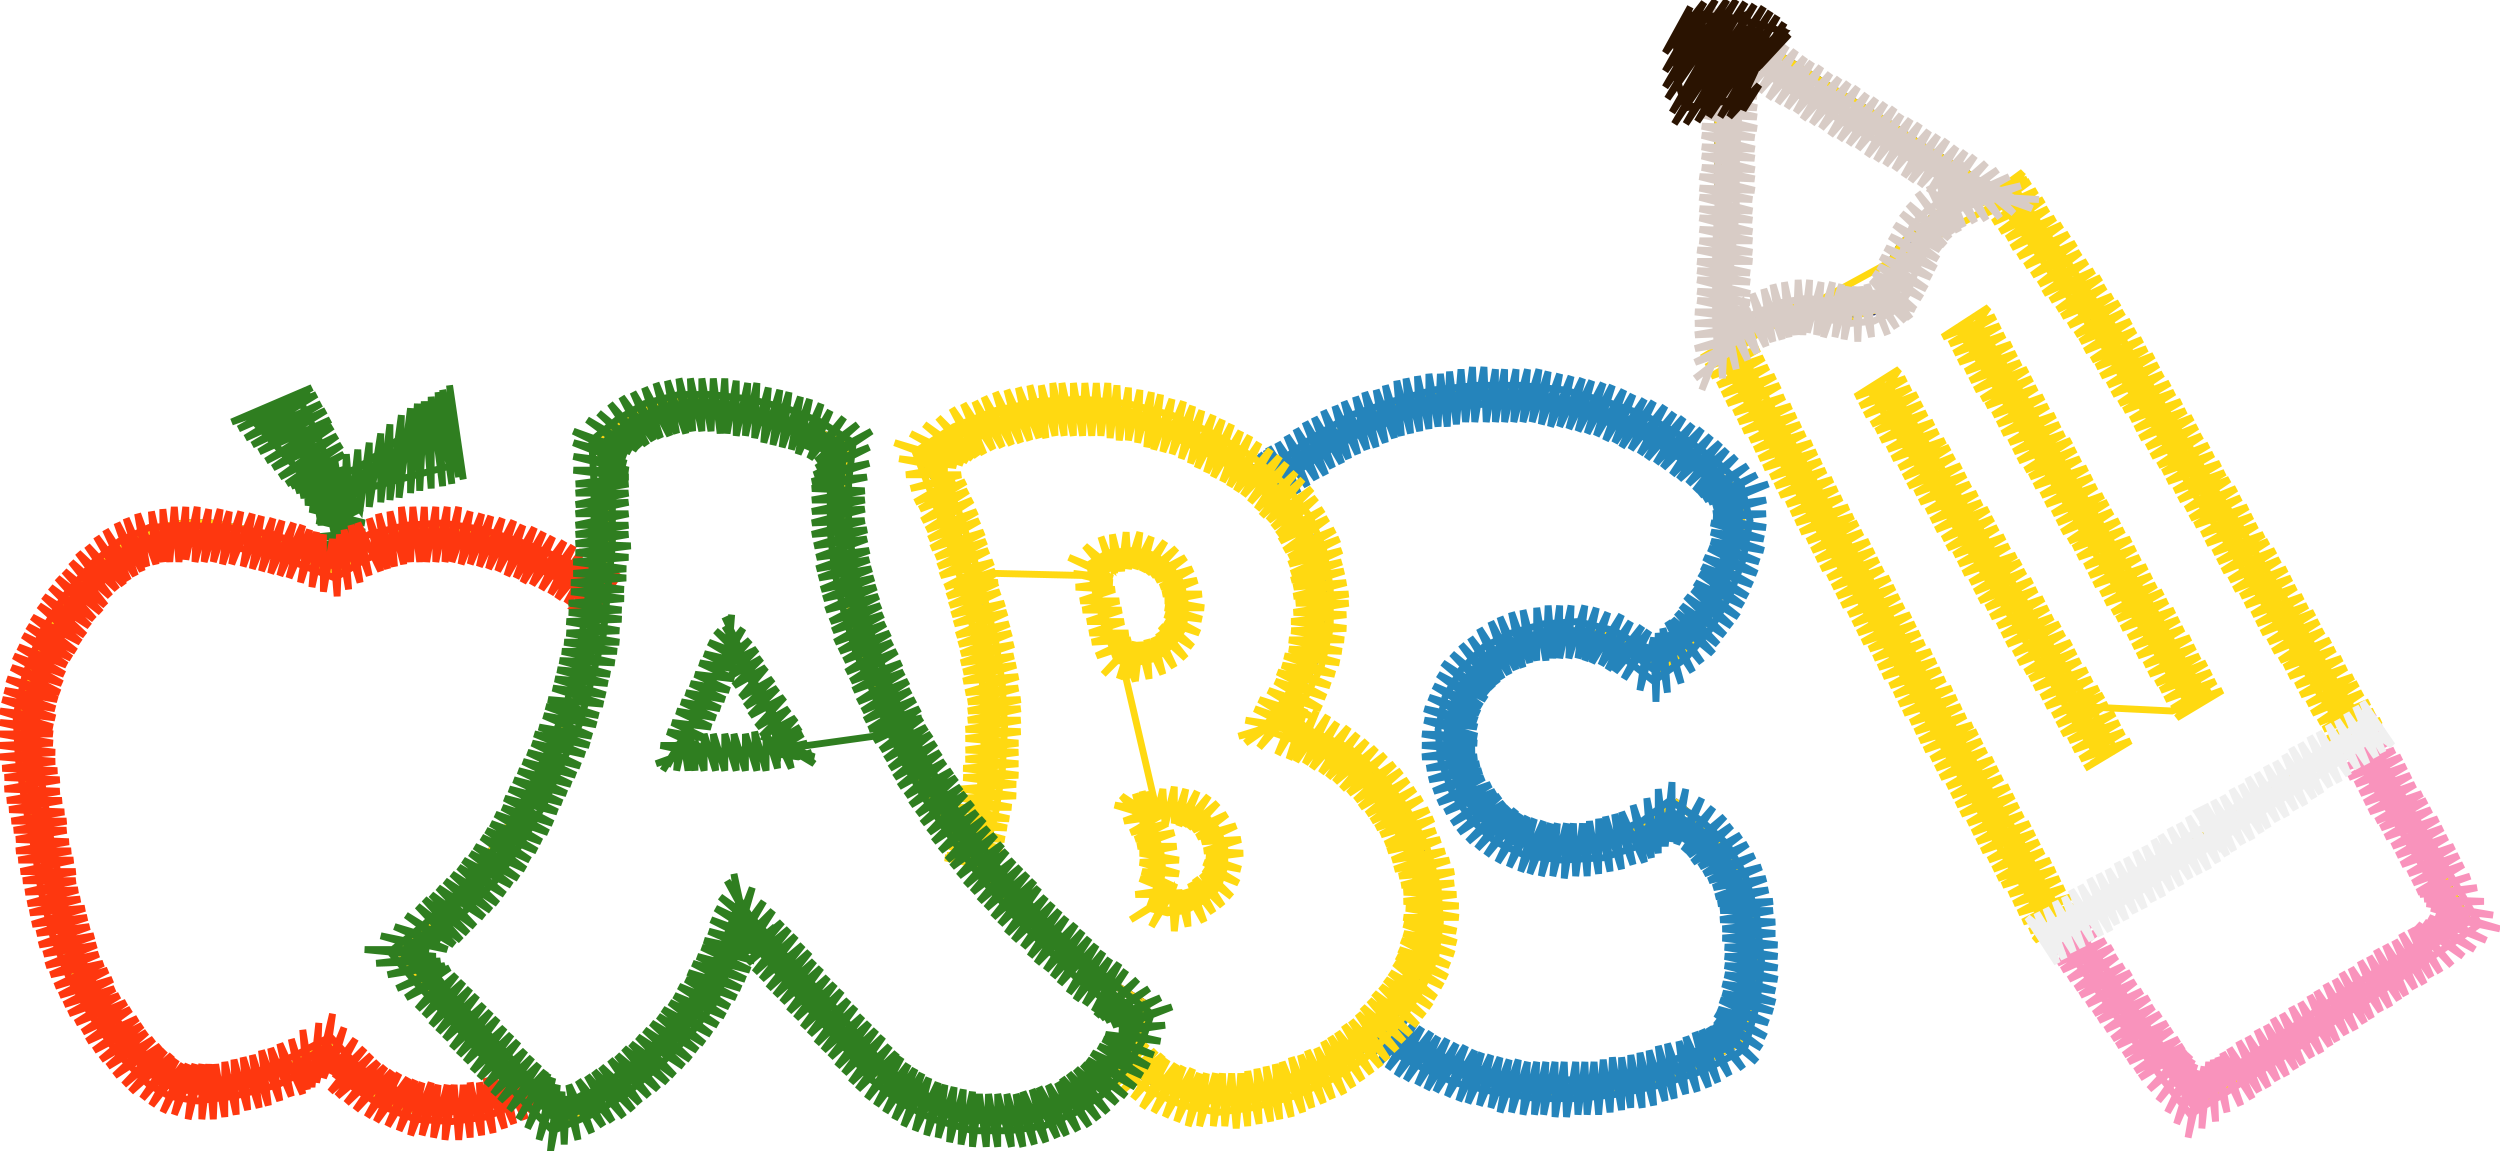
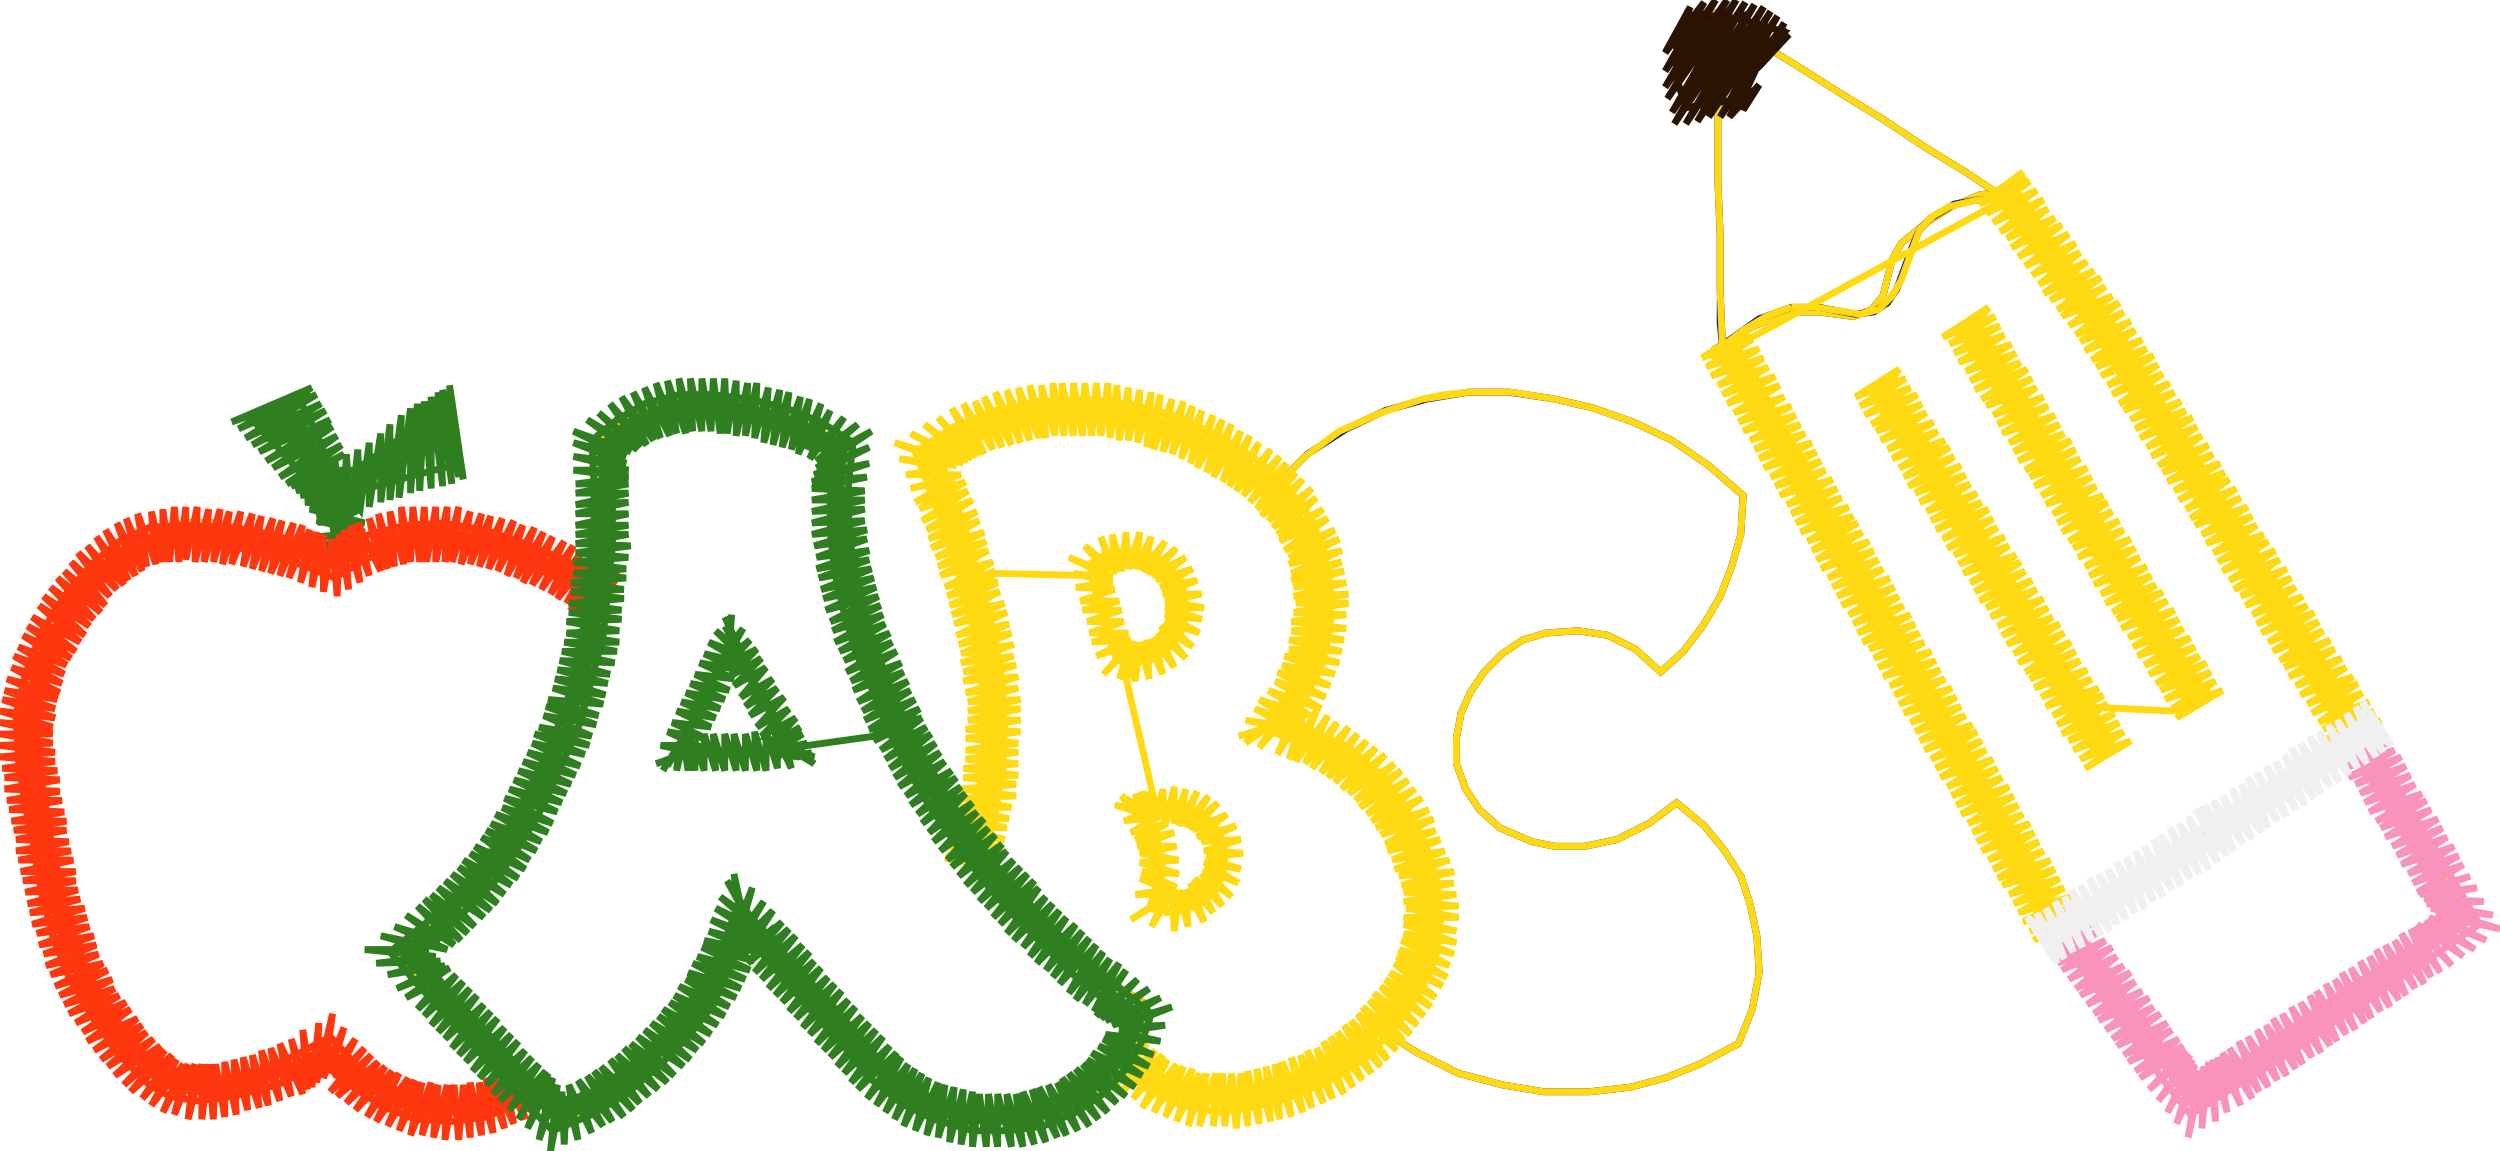
<svg xmlns="http://www.w3.org/2000/svg" version="1.1" width="1090" height="502" viewBox="-545 -251 1090 502">
  <path d="M -398,0 -393,-5 -388,-10 -393,-5 -398,0 -388,-10 -375,-17 -363,-20 -349,-21 -332,-17 -319,-12 -301,-2 -283,10 -288,32 -294,54 -303,74 -314,94 -326,113 -339,131 -354,148 -370,164 -359,180 -346,195 -332,209 -317,222 -329,229 -341,233 -353,234 -365,233 -377,229 -387,222 -395,214 -402,204 -417,213 -434,219 -450,221 -463,222 -474,219 -482,214 -491,206 -502,192 -510,180 -516,163 -522,139 -528,115 -533,91 -535,71 -535,55 -530,39 -523,22 -516,10 -508,1 -498,-8 -487,-16 -476,-21 -465,-23 -453,-23 -437,-20 -417,-11 -398,0 -407,-5 -415,-10 -407,-5 -398,0" fill="none" stroke="#0e1f7c" stroke-width="3" />
  <path d="M -398,0 -393,-5 -388,-10 -393,-5 -398,0 -388,-10 -375,-17 -363,-20 -349,-21 -332,-17 -319,-12 -301,-2 -283,10 -288,32 -294,54 -303,74 -314,94 -326,113 -339,131 -354,148 -370,164 -359,180 -346,195 -332,209 -317,222 -329,229 -341,233 -353,234 -365,233 -377,229 -387,222 -395,214 -402,204 -417,213 -434,219 -450,221 -463,222 -474,219 -482,214 -491,206 -502,192 -510,180 -516,163 -522,139 -528,115 -533,91 -535,71 -535,55 -530,39 -523,22 -516,10 -508,1 -498,-8 -487,-16 -476,-21 -465,-23 -453,-23 -437,-20 -417,-11 -398,0 -407,-5 -415,-10 -407,-5 -398,0" fill="none" stroke="#ffd911" stroke-width="3" />
  <path d="M -370,165 -363,158 -356,151 -363,158 -370,165 -354,149 -339,132 -325,113 -313,94 -302,74 -293,53 -287,31 -283,8 -281,-15 -281,-38 -284,-60 -273,-69 -261,-74 -251,-76 -241,-76 -219,-72 -197,-66 -176,-58 -178,-33 -178,-9 -174,15 -168,37 -160,58 -150,79 -139,97 -128,114 -116,130 -100,147 -83,162 -64,175 -45,187 -49,201 -56,212 -65,221 -76,227 -92,234 -106,236 -118,237 -129,235 -140,232 -150,227 -165,214 -180,198 -195,182 -210,166 -224,149 -232,167 -241,182 -252,198 -265,213 -281,226 -298,238 -314,225 -329,211 -344,197 -357,181 -370,165 -370,165 -370,165 -364,173 -358,181 -364,173 -370,165 -370,165" fill="none" stroke="#0e1f7c" stroke-width="3" />
  <path d="M -335,205 -341,199 -348,192 -341,199 -335,205 -347,192 -359,179 -370,165 -354,149 -339,132 -326,114 -313,94 -302,74 -293,53 -287,31 -283,8 -281,-15 -281,-37 -284,-60 -273,-69 -261,-74 -251,-76 -241,-76 -219,-72 -197,-66 -176,-58 -178,-33 -178,-9 -174,15 -168,37 -160,58 -150,79 -139,97 -128,114 -116,130 -100,147 -83,162 -64,175 -45,187 -49,201 -56,212 -65,221 -76,227 -92,234 -106,236 -118,237 -129,235 -140,232 -150,227 -165,214 -180,198 -195,182 -210,166 -224,149 -232,167 -241,182 -252,198 -265,213 -281,226 -298,238 -317,222 -335,205 -328,212 -321,219 -328,212 -335,205" fill="none" stroke="#ffd911" stroke-width="3" />
  <path d="M -53,183 -45,188 -48,198 -45,188 -53,183 -45,188 -48,199 -51,206 -56,213 -42,221 -28,226 -14,227 2,225 20,219 41,209 53,200 62,192 69,182 75,170 78,157 80,146 79,136 77,125 72,113 64,100 55,89 45,80 34,73 23,67 11,63 20,52 27,41 31,29 33,19 32,6 28,-9 21,-23 12,-37 1,-47 -14,-57 -33,-65 -55,-72 -76,-75 -94,-74 -110,-71 -127,-64 -144,-54 -133,-34 -126,-14 -119,8 -115,31 -113,54 -114,78 -117,101 -122,123 -106,139 -89,154 -71,169 -53,183 -61,177 -69,171 -61,177 -53,183" fill="none" stroke="#0e1f7c" stroke-width="3" />
  <path d="M -53,183 -45,188 -48,198 -45,188 -53,183 -45,188 -48,199 -51,206 -56,213 -42,221 -28,226 -14,227 2,225 20,219 41,209 53,200 62,192 69,182 75,170 78,157 80,146 79,136 77,125 72,113 64,100 55,89 45,80 34,73 23,67 11,63 20,52 27,41 31,29 33,19 32,6 28,-9 21,-23 12,-37 1,-47 -14,-57 -33,-65 -55,-72 -76,-75 -94,-74 -110,-71 -127,-64 -144,-54 -133,-34 -126,-14 -119,8 -115,31 -113,54 -114,78 -117,101 -122,123 -106,139 -89,154 -71,169 -53,183 -61,177 -69,171 -61,177 -53,183" fill="none" stroke="#ffd911" stroke-width="3" />
  <path d="M 30,70 20,66 11,62 20,66 30,70 11,62 20,50 26,37 31,22 32,10 31,-5 26,-18 19,-29 10,-38 25,-53 42,-64 59,-72 77,-77 95,-80 113,-80 133,-77 150,-73 167,-67 184,-59 200,-48 215,-35 214,-18 210,-4 205,9 198,21 189,33 179,42 168,32 156,26 143,24 129,25 119,28 110,34 102,42 96,51 92,60 90,71 90,82 94,93 100,102 109,110 123,116 133,118 146,118 160,115 174,108 186,99 198,109 207,120 214,131 218,143 221,157 222,173 219,189 213,204 196,213 181,219 166,223 148,225 128,225 110,222 91,217 73,208 57,198 67,188 75,177 79,165 81,154 80,140 77,125 70,109 60,96 46,82 30,70 38,76 46,81 38,76 30,70" fill="none" stroke="#0e1f7c" stroke-width="3" />
  <path d="M 75,-77 85,-79 95,-80 85,-79 75,-77 95,-80 114,-80 133,-77 150,-73 167,-67 184,-59 200,-48 215,-35 214,-18 210,-4 205,9 198,21 189,33 179,42 168,32 156,26 143,24 129,25 119,28 110,34 102,42 96,51 92,60 90,71 90,82 94,93 100,102 109,110 123,116 133,118 146,118 160,115 174,108 186,99 198,109 207,120 214,131 218,143 221,157 222,173 219,189 213,204 196,213 181,219 166,223 148,225 128,225 110,222 91,217 73,208 57,198 67,188 75,177 79,166 81,156 81,144 78,130 73,116 66,103 54,89 41,77 26,68 11,62 20,50 26,37 31,22 32,10 31,-5 26,-18 19,-29 10,-38 24,-52 39,-63 57,-71 75,-77 66,-74 57,-71 66,-74 75,-77" fill="none" stroke="#ffd911" stroke-width="3" />
  <path d="M 356,155 362,162 368,170 362,162 356,155 370,174 385,193 400,212 415,231 434,217 454,204 473,190 492,177 512,163 531,150 519,129 507,109 495,88 483,68 464,80 446,93 428,105 410,117 392,130 374,142 356,155 364,149 372,143 364,149 356,155" fill="none" stroke="#0e1f7c" stroke-width="3" />
  <path d="M 356,155 362,162 368,170 362,162 356,155 370,174 385,193 400,212 415,231 434,217 454,204 473,190 492,177 512,163 531,150 519,129 507,109 495,88 483,68 464,80 446,93 428,105 410,117 392,130 374,142 356,155 364,149 372,143 364,149 356,155" fill="none" stroke="#ffd911" stroke-width="3" />
  <path d="M 484,69 475,75 467,80 475,75 484,69 465,81 447,94 428,106 410,118 391,130 373,142 354,155 342,133 329,112 317,91 304,70 291,49 279,28 266,7 254,-14 241,-35 228,-57 216,-78 203,-99 220,-109 236,-115 248,-115 263,-113 271,-116 276,-122 280,-138 284,-145 295,-154 306,-161 318,-166 331,-168 344,-148 357,-128 370,-109 382,-89 395,-69 408,-49 420,-30 433,-10 446,10 458,29 471,49 484,69 484,69 484,69 478,61 473,52 478,61 484,69 484,69" fill="none" stroke="#0e1f7c" stroke-width="3" />
  <path d="M 484,69 475,75 467,80 475,75 484,69 465,81 447,94 428,106 410,118 391,130 373,142 354,155 342,133 329,112 317,91 304,70 291,49 279,28 266,7 254,-14 241,-35 228,-57 216,-78 203,-99 220,-109 236,-115 248,-115 263,-113 271,-116 276,-122 280,-138 284,-145 295,-154 306,-161 318,-166 331,-168 344,-148 357,-128 370,-109 382,-89 395,-69 408,-49 420,-30 433,-10 446,10 458,29 471,49 484,69 484,69 484,69 478,61 473,52 478,61 484,69 484,69" fill="none" stroke="#ffd911" stroke-width="3" />
  <path d="M 208,-102 215,-107 222,-112 215,-107 208,-102 222,-112 236,-117 248,-117 264,-114 272,-115 278,-119 282,-125 289,-144 292,-151 297,-156 307,-162 318,-164 330,-164 312,-176 294,-187 276,-199 258,-210 239,-222 221,-233 203,-245 204,-221 204,-197 204,-172 205,-148 205,-124 206,-100 208,-102 206,-100 205,-110 205,-120 205,-110 206,-100 208,-102" fill="none" stroke="#0e1f7c" stroke-width="3" />
  <path d="M 236,-117 242,-117 247,-117 242,-117 236,-117 247,-117 266,-114 274,-116 280,-122 284,-129 292,-151 298,-157 305,-161 318,-164 330,-164 312,-176 294,-187 276,-199 258,-210 239,-222 221,-233 203,-245 204,-221 204,-197 204,-172 205,-148 205,-124 206,-100 215,-107 225,-113 236,-117 230,-115 225,-113 230,-115 236,-117" fill="none" stroke="#ffd911" stroke-width="3" />
-   <path d="M 169,-68 173,-65 177,-62 173,-65 169,-68 177,-62 196,-50 212,-37 213,-15 206,7 193,26 176,41 160,29 141,24 121,26 104,34 93,47 87,64 88,82 95,99 108,112 126,119 147,120 167,114 184,103 201,116 213,132 218,155 218,178 213,200 210,205 190,214 168,221 145,224 122,224 99,220 78,212 58,201 77,211 96,219 117,223 139,224 160,222 180,218 199,210 210,205 217,188 219,170 217,150 213,134 207,122 196,111 184,103 170,112 155,118 139,120 122,118 110,113 99,104 91,92 87,79 86,67 89,55 95,44 104,35 115,29 128,25 142,24 155,27 167,33 176,41 191,29 202,15 209,-1 213,-19 214,-35 199,-49 182,-60 164,-68 145,-75 126,-78 106,-79 86,-78 67,-74 48,-67 30,-58 14,-46 31,-58 49,-67 69,-74 89,-78 109,-79 130,-78 149,-74 168,-67 186,-57 202,-46 213,-36 213,-17 208,0 200,16 190,30 176,41 164,31 152,26 138,24 123,26 109,31 99,39 92,49 87,62 86,74 89,87 96,99 105,109 115,116 128,119 144,120 158,117 172,112 184,103 198,112 208,123 214,136 218,153 219,174 216,192 212,202 195,212 177,218 157,222 137,224 117,223 98,219 79,212 62,203 60,197 77,207 96,214 115,219 135,220 155,219 174,215 193,208 206,202 210,198 213,186 215,168 213,149 208,133 200,121 189,110 185,109 180,111 169,118 154,123 136,124 120,122 107,116 96,106 88,94 83,80 82,67 85,53 92,41 102,31 114,25 128,21 143,20 159,24 169,30 175,34 179,34 182,32 195,17 204,1 209,-16 210,-30 209,-35 198,-44 182,-55 165,-64 146,-70 127,-74 107,-75 88,-74 69,-70 50,-63 33,-54 17,-43 18,-49 12,-49 27,-60 44,-70 62,-76 80,-81 99,-83 118,-83 137,-81 155,-76 172,-70 188,-61 202,-51 214,-40 218,-24 215,-7 209,9 201,23 190,36 176,46 162,35 150,30 137,28 123,30 110,36 100,44 94,54 91,66 91,79 96,92 103,102 113,110 126,115 142,116 157,113 171,107 183,98 197,107 208,117 216,131 221,149 223,168 221,187 216,205 213,208 197,216 179,222 161,226 143,228 125,228 106,225 89,221 72,213 56,204 62,203 60,197 62,203 79,212 97,219 116,223 136,224 155,223 174,219 192,213 209,205 212,203 217,185 219,168 217,149 213,134 206,121 196,111 184,103 170,112 155,118 139,120 123,118 110,113 100,104 92,93 87,80 86,67 89,55 95,44 104,35 115,29 128,25 142,24 155,27 167,33 176,41 191,29 201,15 209,-1 213,-19 214,-35 200,-48 184,-59 168,-67 151,-73 133,-77 115,-79 97,-79 79,-77 62,-72 45,-65 29,-57 14,-46 3,-52 14,-46 34,-60 55,-70 78,-76 101,-79 124,-79 147,-74 168,-67 188,-56 207,-42 212,-37 213,-15 206,7 193,26 176,41 160,29 141,24 121,26 104,34 93,47 87,64 88,82 95,99 108,112 126,119 147,120 167,114 184,103 201,116 213,132 218,155 218,178 213,200 210,205 190,214 168,221 145,224 122,224 99,220 78,212 58,201 61,188 48,208 64,190 52,210 68,193 56,213 72,195 60,215 75,197 64,218 79,199 68,220 82,201 73,222 86,202 77,224 90,204 81,225 94,205 86,227 98,207 91,229 101,208 95,230 105,209 100,231 109,210 105,232 113,211 109,234 117,211 114,234 121,212 119,235 125,212 124,235 129,212 128,235 133,212 133,236 137,212 138,236 142,212 143,235 146,212 147,235 150,212 152,235 154,211 157,234 158,210 162,233 162,210 166,232 166,209 171,232 170,208 176,231 174,207 181,229 178,205 185,228 182,204 190,226 187,203 195,225 190,201 200,223 194,199 204,221 197,198 209,218 200,197 215,215 202,196 221,212 203,194 223,206 203,191 225,201 204,189 226,195 205,185 228,190 206,182 229,186 206,178 229,181 207,174 230,176 207,170 230,171 207,166 230,166 207,162 230,161 206,158 229,156 206,154 229,151 205,150 228,146 205,146 228,142 204,143 226,137 203,140 225,132 202,136 223,127 200,133 220,122 198,130 217,117 196,127 214,113 193,125 210,109 191,122 207,105 189,120 202,101 189,116 197,97 186,117 190,93 184,116 184,90 181,118 178,93 178,121 173,97 175,123 167,100 172,125 162,103 167,126 159,104 162,128 155,105 157,129 152,106 152,130 148,107 147,131 145,108 142,131 141,108 137,132 138,108 132,131 134,108 127,131 131,108 122,130 128,107 118,129 124,106 113,127 121,105 108,125 118,104 103,122 116,102 99,119 113,101 95,116 111,99 91,112 109,96 88,108 107,94 85,103 105,91 82,99 102,88 80,94 101,85 78,89 100,82 77,84 99,79 75,79 98,76 75,74 99,73 75,69 99,70 76,63 99,66 76,58 99,63 78,53 100,60 80,48 101,57 82,43 103,54 84,38 104,51 88,34 106,49 92,30 108,47 96,27 110,45 100,23 113,43 105,20 116,41 109,18 119,40 114,16 122,38 119,15 125,37 125,14 129,37 130,13 132,36 135,13 135,36 140,13 139,36 146,13 143,36 151,14 146,37 156,16 149,38 162,17 153,39 166,20 156,41 171,22 159,42 174,24 163,45 173,30 170,50 176,27 177,55 178,25 182,51 180,23 188,47 182,25 193,42 182,20 197,38 184,19 202,34 186,16 204,30 188,13 207,26 190,9 210,22 193,6 213,18 194,3 215,13 196,-1 217,9 197,-4 219,4 198,-8 221,-1 200,-12 222,-6 201,-15 224,-11 201,-19 224,-16 201,-23 225,-21 202,-25 225,-27 202,-27 225,-33 202,-30 226,-40 200,-32 221,-44 198,-33 217,-48 196,-35 212,-52 194,-37 208,-55 191,-40 205,-58 187,-42 201,-61 184,-44 197,-64 180,-47 193,-66 177,-49 189,-69 173,-51 185,-71 170,-53 181,-74 166,-55 176,-76 162,-56 172,-77 159,-58 167,-79 155,-59 163,-81 151,-61 158,-83 147,-62 154,-84 143,-63 149,-85 139,-64 145,-86 135,-65 140,-87 131,-65 135,-88 127,-66 130,-89 123,-67 126,-90 119,-67 121,-90 115,-67 116,-90 111,-67 111,-90 107,-67 107,-90 103,-67 102,-91 98,-67 97,-91 94,-67 92,-90 90,-66 87,-89 86,-65 83,-88 82,-65 78,-88 78,-64 73,-87 74,-63 68,-86 70,-62 64,-85 66,-61 59,-83 63,-60 55,-81 59,-58 50,-80 55,-56 46,-78 51,-55 41,-76 47,-53 37,-74 43,-51 32,-72 40,-49 28,-69 36,-47 24,-67 33,-44 20,-64 29,-42 16,-61 25,-39 12,-58 21,-36 8,-56 17,-34 4,-53 12,-46 17,-38 11,-46 7,-55" fill="none" stroke="#2584bb" stroke-width="3" />
  <path d="M 3,-47 7,-43 10,-39 7,-43 3,-47 10,-39 22,-24 29,-6 31,13 29,32 22,50 10,65 33,74 53,88 68,108 77,130 79,151 75,170 63,190 47,207 26,220 3,227 -17,229 -36,224 -53,213 -40,222 -26,228 -12,229 5,227 25,221 42,211 57,198 69,183 76,167 79,153 79,139 75,123 66,105 55,91 42,79 26,71 10,65 22,49 28,34 31,17 30,-1 26,-17 18,-30 7,-42 -9,-53 -27,-62 -47,-69 -66,-73 -86,-73 -106,-69 -124,-63 -142,-53 -134,-34 -127,-16 -121,3 -117,23 -113,42 -111,62 -112,82 -115,102 -120,121 -115,102 -112,82 -111,62 -113,42 -117,23 -121,3 -127,-16 -134,-34 -142,-53 -123,-63 -103,-70 -82,-73 -62,-72 -41,-68 -22,-60 -3,-49 12,-38 22,-25 28,-11 31,6 31,22 27,38 20,53 10,65 30,72 45,81 58,94 68,109 76,126 79,143 78,159 74,173 66,187 53,202 39,213 23,221 4,227 -10,229 -24,228 -37,224 -49,216 -50,210 -38,219 -24,224 -10,225 8,222 25,216 41,206 55,193 66,179 72,165 75,153 74,139 70,123 62,107 52,93 39,82 23,73 6,67 17,51 24,34 27,17 26,-1 22,-16 14,-28 2,-41 -14,-51 -32,-60 -50,-66 -69,-69 -89,-68 -108,-64 -126,-58 -134,-53 -135,-49 -135,-45 -127,-28 -121,-10 -116,9 -111,28 -108,47 -107,66 -108,85 -111,104 -116,122 -118,117 -124,120 -119,101 -116,81 -116,61 -117,41 -121,22 -126,2 -132,-17 -139,-36 -146,-54 -129,-65 -111,-72 -92,-76 -73,-77 -53,-75 -34,-70 -16,-62 1,-52 15,-40 26,-26 32,-12 35,5 35,23 31,40 22,57 20,61 22,64 25,67 43,75 56,86 68,101 77,118 82,136 83,151 81,166 75,180 65,195 52,209 37,219 19,227 1,232 -14,234 -29,231 -43,225 -56,216 -49,216 -50,210 -49,216 -37,224 -22,229 -7,229 12,225 29,219 45,209 59,195 70,180 77,166 79,152 78,138 74,121 66,104 55,90 41,79 26,71 10,65 22,49 28,34 31,17 30,-1 26,-17 18,-30 6,-43 -10,-54 -28,-63 -47,-69 -66,-73 -86,-72 -106,-69 -124,-63 -142,-53 -134,-34 -127,-16 -121,3 -117,23 -113,42 -111,62 -112,82 -115,102 -120,121 -132,122 -110,128 -133,123 -109,124 -131,118 -108,119 -130,114 -107,115 -129,109 -106,110 -128,105 -105,106 -127,101 -104,101 -126,97 -102,96 -126,93 -102,91 -125,88 -101,87 -125,84 -101,82 -124,80 -101,77 -124,76 -101,73 -124,71 -100,68 -124,67 -100,63 -123,63 -100,58 -123,59 -100,54 -123,55 -101,49 -124,51 -101,44 -125,46 -102,39 -125,42 -103,35 -126,38 -103,30 -126,34 -104,25 -127,30 -105,21 -128,26 -106,16 -129,21 -107,12 -130,17 -109,7 -131,13 -110,3 -132,9 -110,3 -122,2 -128,-17 -134,-35 -142,-53 -121,-64 -99,-71 -76,-73 -54,-71 -34,-65 -15,-56 3,-45 18,-30 27,-14 31,7 30,28 23,48 10,65 33,74 53,88 68,108 77,130 79,151 75,170 63,190 47,207 26,220 3,227 -17,229 -36,224 -53,213 -48,202 -63,219 -45,204 -59,222 -41,207 -56,225 -38,209 -51,228 -36,211 -47,232 -32,213 -42,234 -29,214 -37,236 -25,215 -32,238 -22,217 -27,240 -19,217 -22,240 -15,217 -16,240 -12,217 -11,240 -8,217 -6,241 -4,217 -1,240 -1,216 4,239 3,215 9,238 7,214 13,237 11,213 18,236 14,212 23,234 18,210 27,232 22,209 32,230 25,207 36,228 29,206 41,226 32,203 45,223 35,201 49,220 38,199 53,217 41,196 57,214 44,194 60,211 47,191 64,207 49,188 67,203 52,185 70,200 54,182 73,196 57,179 76,192 59,176 79,188 61,173 81,184 63,169 84,179 64,166 86,175 65,163 87,170 66,159 89,165 67,156 90,160 67,152 90,155 67,149 91,149 68,145 91,144 67,142 90,139 67,138 89,134 66,135 89,129 65,131 87,124 63,128 85,120 62,124 83,115 60,120 81,111 59,117 80,106 57,113 78,102 55,110 75,97 53,107 72,93 51,104 69,89 48,101 66,85 46,98 63,82 43,95 59,78 40,93 55,75 37,90 51,72 34,88 47,69 31,86 43,66 27,84 38,64 24,82 34,61 20,81 29,59 17,80 24,58 12,78 21,56 4,75 15,59 -2,73 12,60 -2,73 8,66 -5,70 12,66 -2,63 18,66 2,58 22,65 4,54 26,61 8,50 31,58 11,46 33,53 12,42 35,48 14,39 37,43 15,35 39,38 17,32 40,33 17,28 41,28 18,24 42,23 18,20 42,17 19,16 43,12 20,12 43,8 19,9 42,3 19,5 41,-2 18,2 40,-6 18,-1 40,-11 17,-5 39,-16 17,-8 37,-20 15,-11 34,-25 13,-15 32,-29 12,-18 29,-34 10,-21 27,-38 8,-24 23,-42 5,-26 20,-45 3,-29 16,-49 0,-32 13,-52 -3,-35 9,-55 -6,-37 4,-58 -9,-39 0,-61 -12,-41 -4,-63 -16,-43 -8,-66 -19,-45 -12,-68 -23,-47 -16,-70 -26,-49 -21,-72 -30,-51 -25,-74 -34,-53 -29,-76 -38,-54 -34,-77 -42,-55 -39,-79 -45,-56 -43,-80 -49,-58 -48,-81 -53,-59 -53,-82 -57,-59 -58,-83 -61,-60 -62,-84 -65,-61 -67,-84 -69,-61 -72,-84 -73,-61 -77,-84 -77,-61 -82,-84 -81,-61 -86,-84 -85,-61 -91,-83 -89,-60 -96,-83 -92,-60 -101,-82 -96,-59 -106,-81 -100,-58 -111,-80 -104,-57 -116,-78 -108,-56 -120,-76 -112,-55 -125,-75 -116,-53 -130,-73 -119,-52 -136,-69 -121,-51 -142,-66 -123,-50 -148,-62 -125,-49 -155,-58 -128,-48 -153,-51 -132,-47 -150,-44 -126,-44 -148,-38 -129,-42 -146,-32 -124,-41 -144,-29 -123,-37 -143,-24 -121,-33 -141,-20 -119,-28 -140,-16 -118,-24 -139,-12 -116,-19 -137,-8 -115,-15 -136,-4 -114,-11 -135,0 -112,-6 -133,5 -111,-2 -132,9 -110,3 -120,3 -129,6 -119,4 -111,-1 -69,0 -66,9 -64,18 -66,9 -69,0 -64,18 -58,36 -50,37 -41,35 -34,30 -30,23 -29,14 -31,3 -35,-4 -42,-9 -51,-11 -61,-9 -70,-5 -64,16 -58,36 -50,37 -55,37 -58,34 -60,28 -66,9 -69,-1 -68,-5 -64,-8 -57,-10 -49,-10 -40,-7 -34,-2 -30,7 -29,16 -31,24 -35,30 -42,35 -50,37 -46,37 -50,38 -41,36 -34,30 -29,23 -28,13 -30,3 -35,-4 -42,-9 -51,-11 -62,-10 -70,-5 -67,9 -63,23 -58,37 -50,38 -54,37 -50,37 -50,46 -50,29 -50,46 -48,29 -44,45 -45,28 -38,43 -42,27 -33,40 -40,25 -28,36 -39,22 -25,31 -37,20 -22,25 -37,17 -21,19 -37,14 -20,14 -37,11 -21,8 -38,8 -23,2 -39,5 -25,-3 -41,2 -28,-8 -43,0 -32,-12 -45,-1 -37,-15 -47,-2 -43,-17 -50,-3 -48,-19 -53,-3 -54,-19 -56,-2 -60,-18 -59,-1 -65,-17 -61,-4 -72,-13 -62,-1 -79,-8 -60,1 -77,-1 -60,3 -76,5 -59,6 -74,11 -57,11 -73,15 -56,15 -71,20 -55,20 -70,25 -53,25 -69,29 -52,28 -67,35 -52,30 -64,43 -53,32 -57,45 -50,29 -50,46 -53,39 -52,31 -52,39 -54,45 -41,101 -49,103 -43,111 -49,103 -41,101 -49,103 -42,113 -39,124 -40,135 -44,145 -33,146 -25,144 -17,138 -12,130 -11,121 -14,112 -19,105 -28,101 -38,100 -49,103 -36,100 -27,101 -20,104 -14,111 -11,119 -11,127 -14,136 -21,142 -28,146 -36,147 -44,145 -40,134 -40,124 -42,113 -49,103 -45,108 -45,104 -44,109 -39,119 -38,129 -41,140 -40,145 -35,146 -28,145 -20,140 -14,133 -12,125 -12,117 -16,110 -22,104 -30,101 -38,100 -45,104 -41,101 -49,103 -59,100 -47,102 -59,100 -44,103 -55,107 -41,105 -50,111 -38,104 -52,112 -36,108 -50,115 -33,112 -49,118 -32,118 -48,121 -31,124 -48,125 -31,130 -47,129 -32,136 -48,132 -36,137 -50,139 -35,139 -52,150 -37,141 -43,153 -34,138 -33,155 -31,137 -27,153 -28,137 -20,151 -26,134 -16,147 -24,132 -12,144 -21,130 -8,140 -20,128 -5,134 -20,125 -4,128 -19,123 -3,121 -20,120 -4,115 -21,116 -6,109 -23,114 -10,104 -25,111 -14,99 -27,110 -18,96 -29,109 -23,94 -31,109 -28,93 -33,108 -33,92 -37,109 -38,93 -41,106 -44,94 -43,107 -47,94 -45,108 -50,95 -47,106 -54,98 -46,108 -56,96 -47,102 -59,100 -47,102 -59,100 -53,101 -47,102 -53,101 -59,100" fill="none" stroke="#ffd911" stroke-width="3" />
  <path d="M -349,-50 -349,-56 -350,-61 -349,-56 -349,-50 -350,-61 -368,-54 -385,-44 -403,-36 -386,-44 -370,-53 -353,-59 -351,-73 -364,-65 -377,-55 -389,-47 -403,-41 -399,-38 -402,-31 -385,-38 -367,-43 -348,-48 -353,-60 -351,-73 -348,-58 -345,-43 -347,-63 -349,-83 -343,-42 -352,-81 -348,-40 -354,-80 -352,-39 -357,-78 -357,-38 -360,-76 -362,-37 -363,-75 -366,-36 -366,-73 -371,-34 -370,-70 -375,-33 -375,-66 -379,-32 -379,-62 -384,-30 -384,-58 -388,-29 -395,-39 -403,-36 -405,-22 -409,-46 -402,-23 -404,-48 -399,-25 -399,-50 -395,-26 -394,-53 -392,-27 -389,-55 -388,-29 -396,-25 -400,-33 -407,-46 -415,-59 -424,-71 -414,-57 -405,-43 -399,-31 -396,-17 -398,-27 -404,-41 -412,-55 -422,-68 -434,-67 -424,-56 -414,-45 -405,-35 -401,-27 -399,-17 -396,-21 -393,-17 -396,-33 -401,-47 -407,-62 -414,-76 -422,-68 -434,-67 -422,-73 -410,-80 -427,-73 -444,-67 -409,-82 -441,-64 -407,-79 -438,-60 -405,-75 -435,-57 -403,-72 -432,-54 -401,-68 -429,-50 -400,-65 -426,-47 -398,-61 -423,-43 -396,-57 -420,-40 -395,-53 -418,-39 -393,-47 -416,-37 -391,-42 -414,-35 -389,-36 -412,-32 -387,-30 -410,-29 -386,-23 -407,-24 -386,-19 -406,-17 -389,-17 -405,-10 -387,-16 -396,-15 -406,-13 -396,-14 -388,-18" fill="none" stroke="#2f7e20" stroke-width="3" />
  <path d="M -302,-4 -302,-4 -320,-11 -339,-17 -357,-19 -371,-17 -386,-12 -399,-4 -420,-12 -441,-16 -463,-18 -478,-17 -490,-12 -501,-3 -515,14 -525,32 -532,51 -534,68 -531,90 -527,111 -524,133 -519,154 -511,174 -500,193 -486,210 -476,220 -467,224 -455,225 -437,221 -419,215 -402,205 -391,218 -379,226 -365,232 -350,234 -335,232 -321,227 -335,232 -350,234 -364,232 -379,226 -391,218 -402,205 -421,216 -440,222 -457,225 -468,224 -477,219 -489,208 -502,190 -512,171 -520,151 -524,129 -528,108 -532,87 -534,66 -531,49 -524,29 -514,12 -500,-4 -489,-12 -477,-17 -462,-18 -441,-16 -420,-12 -399,-4 -385,-12 -371,-17 -358,-19 -339,-17 -322,-12 -304,-5 -288,4 -287,9 -300,2 -314,-5 -329,-10 -344,-13 -357,-15 -371,-13 -386,-7 -399,1 -417,-6 -435,-11 -454,-14 -472,-14 -483,-11 -494,-4 -506,8 -517,24 -525,42 -529,59 -529,76 -526,95 -523,114 -519,133 -515,152 -509,168 -501,184 -491,198 -480,211 -474,216 -465,220 -449,220 -432,216 -416,209 -401,201 -389,214 -377,222 -364,228 -350,230 -336,228 -323,223 -325,229 -319,230 -333,236 -348,238 -364,237 -379,231 -391,223 -400,214 -404,213 -410,215 -424,222 -443,227 -459,229 -471,227 -480,222 -494,208 -505,192 -515,175 -522,157 -527,138 -530,119 -534,100 -537,80 -538,61 -534,43 -527,25 -517,9 -504,-6 -493,-15 -480,-21 -465,-22 -445,-21 -426,-18 -409,-12 -403,-9 -399,-9 -384,-18 -368,-22 -352,-23 -334,-20 -316,-14 -299,-7 -282,3 -288,4 -287,9 -288,4 -305,-5 -322,-12 -341,-17 -357,-19 -371,-17 -386,-12 -399,-4 -418,-11 -437,-16 -457,-18 -473,-18 -485,-15 -497,-7 -508,5 -520,21 -528,39 -533,57 -533,74 -531,94 -527,113 -524,133 -519,152 -513,169 -505,185 -495,200 -483,214 -475,220 -465,224 -450,225 -432,220 -416,214 -402,205 -391,218 -379,226 -365,232 -350,234 -335,232 -321,227 -311,235 -322,214 -316,237 -326,216 -321,239 -330,218 -325,241 -333,219 -330,243 -336,221 -335,244 -340,221 -340,245 -343,222 -345,246 -347,222 -351,246 -350,222 -356,245 -354,222 -361,244 -357,221 -366,244 -361,221 -371,242 -364,220 -376,240 -367,219 -381,238 -371,217 -385,236 -374,216 -390,233 -377,214 -394,230 -380,212 -398,227 -383,209 -401,225 -386,206 -399,219 -390,202 -401,217 -395,197 -404,219 -400,191 -407,221 -406,195 -409,223 -413,198 -411,224 -418,202 -413,226 -423,204 -418,227 -427,206 -423,229 -431,207 -428,231 -435,209 -432,232 -439,210 -437,233 -443,211 -442,235 -447,212 -447,236 -451,213 -452,237 -454,213 -457,237 -457,213 -463,237 -460,213 -469,235 -463,213 -474,234 -465,213 -479,231 -468,211 -483,228 -470,209 -488,225 -473,207 -491,222 -475,205 -495,218 -478,202 -498,214 -481,199 -501,211 -483,196 -504,207 -485,193 -507,203 -488,189 -509,199 -490,186 -512,195 -493,183 -515,191 -495,180 -517,187 -496,176 -519,183 -498,172 -521,179 -500,169 -523,174 -502,165 -525,170 -503,161 -526,165 -504,157 -528,161 -506,153 -529,156 -507,149 -531,152 -508,145 -532,147 -510,141 -533,143 -511,137 -534,138 -512,133 -535,133 -512,129 -536,129 -513,124 -537,124 -514,120 -538,120 -515,116 -538,115 -516,111 -539,111 -516,107 -540,107 -517,103 -541,102 -518,98 -542,98 -519,94 -543,93 -519,89 -543,88 -520,85 -544,84 -521,81 -545,79 -521,77 -545,74 -522,73 -545,69 -522,69 -545,64 -522,66 -545,59 -521,62 -544,54 -521,58 -543,50 -520,54 -542,45 -519,51 -540,40 -518,47 -539,35 -517,43 -537,31 -516,39 -535,26 -514,36 -533,22 -512,33 -531,18 -510,29 -528,13 -508,26 -526,9 -506,22 -523,5 -504,19 -520,1 -501,16 -517,-2 -499,13 -514,-6 -497,9 -511,-10 -494,6 -507,-13 -491,4 -503,-17 -489,2 -499,-20 -486,0 -494,-23 -483,-2 -490,-25 -481,-4 -485,-27 -477,-5 -479,-28 -474,-6 -474,-29 -471,-6 -469,-30 -467,-6 -464,-30 -464,-7 -459,-30 -460,-6 -454,-29 -456,-6 -449,-29 -452,-6 -445,-28 -448,-5 -440,-28 -444,-5 -435,-27 -439,-4 -431,-26 -435,-3 -426,-25 -431,-2 -422,-24 -427,-1 -417,-23 -423,0 -413,-22 -419,1 -410,-20 -414,3 -407,-19 -409,5 -404,-18 -404,7 -400,-16 -398,9 -397,-18 -393,6 -395,-20 -388,3 -392,-22 -384,0 -389,-23 -379,-2 -384,-25 -376,-3 -380,-27 -373,-4 -375,-28 -369,-5 -370,-30 -366,-6 -365,-30 -362,-6 -360,-30 -359,-6 -355,-30 -355,-6 -350,-30 -351,-6 -345,-30 -348,-6 -340,-28 -344,-5 -335,-27 -340,-5 -331,-26 -336,-4 -326,-25 -332,-3 -321,-24 -328,-2 -317,-22 -324,0 -312,-21 -320,1 -308,-19 -317,3 -304,-17 -313,4 -299,-15 -309,6 -295,-13 -305,8 -291,-11 -302,10 -287,-8 -298,12 -283,-6 -295,14 -279,-4 -291,16 -295,14 -277,-1 -287,18 -275,-1 -291,16 -279,-4 -295,14 -286,8 -280,1 -287,8 -292,16" fill="none" stroke="#fe370f" stroke-width="3" />
  <path d="M -286,12 -284,5 -283,-5 -284,5 -286,12 -284,5 -282,-16 -282,-37 -283,-57 -270,-67 -253,-74 -233,-75 -214,-71 -195,-65 -177,-57 -179,-32 -178,-7 -172,17 -164,41 -155,64 -163,45 -170,25 -175,5 -179,-15 -179,-36 -177,-57 -193,-65 -210,-70 -228,-74 -244,-75 -257,-73 -271,-67 -283,-57 -282,-37 -282,-16 -284,5 -287,26 -291,46 -297,66 -305,85 -315,104 -326,121 -339,137 -354,152 -370,164 -357,179 -343,194 -330,208 -316,223 -302,238 -284,229 -267,217 -252,203 -239,186 -229,168 -222,148 -208,165 -194,181 -180,196 -166,212 -154,224 -142,231 -126,237 -111,238 -96,237 -82,233 -70,225 -60,216 -52,205 -47,192 -64,179 -80,165 -95,150 -109,135 -122,118 -134,101 -145,83 -155,64 -158,66 -150,83 -140,100 -129,116 -117,132 -104,147 -90,161 -76,175 -61,187 -54,192 -53,196 -55,202 -65,216 -77,225 -91,231 -105,234 -120,234 -136,229 -148,223 -161,212 -173,198 -185,184 -198,171 -210,157 -223,143 -230,162 -239,179 -251,195 -264,209 -280,221 -297,231 -302,232 -306,229 -319,214 -332,200 -346,185 -359,171 -362,167 -361,162 -355,157 -343,147 -329,133 -318,117 -308,100 -300,82 -292,64 -287,45 -282,26 -280,6 -278,-13 -278,-33 -279,-53 -277,-58 -270,-63 -255,-69 -241,-71 -222,-69 -202,-64 -186,-57 -183,-55 -181,-50 -183,-36 -183,-19 -181,-1 -177,16 -172,33 -165,49 -158,66 -157,60 -151,62 -158,46 -164,29 -169,12 -173,-5 -175,-23 -175,-41 -173,-58 -187,-67 -202,-73 -218,-77 -235,-79 -249,-79 -264,-75 -276,-68 -287,-59 -286,-40 -286,-21 -287,-1 -290,18 -293,37 -298,56 -305,74 -313,91 -322,108 -333,124 -346,139 -360,152 -375,164 -364,177 -352,190 -340,203 -328,217 -316,230 -304,242 -287,235 -272,226 -258,214 -245,201 -234,187 -227,170 -221,161 -216,161 -204,175 -191,190 -178,204 -166,219 -152,230 -138,237 -121,242 -105,242 -90,240 -76,234 -64,226 -54,215 -47,203 -43,191 -58,179 -72,167 -86,154 -99,140 -111,126 -122,111 -133,95 -142,79 -151,62 -153,68 -158,66 -143,62 -166,67 -146,54 -168,63 -148,50 -169,59 -149,46 -171,55 -151,42 -173,50 -152,38 -174,46 -154,33 -176,42 -156,29 -177,37 -157,25 -179,33 -159,21 -181,29 -160,17 -182,24 -161,13 -183,20 -162,9 -185,15 -163,5 -186,10 -164,1 -187,6 -165,-3 -188,1 -166,-7 -189,-3 -166,-11 -189,-8 -167,-16 -190,-13 -167,-20 -191,-18 -168,-24 -191,-23 -168,-29 -191,-28 -168,-33 -191,-33 -168,-37 -191,-38 -167,-43 -191,-41 -166,-49 -190,-44 -166,-56 -189,-47 -165,-63 -189,-50 -171,-66 -187,-54 -177,-69 -192,-51 -183,-72 -193,-55 -187,-75 -197,-53 -192,-77 -200,-55 -196,-78 -204,-56 -201,-80 -208,-57 -205,-81 -212,-58 -210,-82 -216,-60 -215,-84 -220,-61 -219,-84 -224,-61 -224,-85 -228,-62 -229,-86 -231,-62 -234,-86 -235,-63 -239,-86 -239,-63 -244,-86 -243,-63 -249,-86 -246,-62 -254,-85 -250,-62 -259,-84 -253,-61 -264,-82 -257,-60 -269,-80 -260,-59 -274,-78 -263,-57 -279,-75 -266,-56 -284,-71 -267,-55 -289,-68 -270,-54 -295,-63 -272,-52 -295,-58 -272,-49 -295,-52 -271,-46 -295,-46 -271,-43 -294,-40 -271,-40 -294,-36 -271,-36 -294,-31 -271,-32 -294,-27 -271,-27 -294,-22 -271,-22 -294,-18 -271,-18 -294,-14 -270,-13 -294,-10 -271,-8 -295,-6 -272,-3 -295,-1 -272,1 -296,3 -273,6 -296,7 -273,10 -297,12 -274,15 -297,16 -274,19 -298,20 -275,24 -298,25 -275,29 -299,29 -276,33 -300,33 -277,38 -301,37 -279,43 -302,41 -280,47 -303,45 -281,52 -304,49 -282,56 -306,54 -284,61 -307,57 -285,65 -308,61 -287,70 -310,66 -288,74 -312,69 -290,78 -313,73 -292,83 -315,77 -294,87 -317,81 -296,91 -319,85 -298,95 -321,89 -300,99 -323,93 -302,103 -325,97 -304,108 -326,101 -306,112 -329,104 -309,116 -331,108 -311,120 -333,111 -314,124 -335,114 -316,128 -338,118 -319,132 -340,121 -322,135 -343,124 -325,139 -345,127 -328,143 -348,130 -331,146 -351,133 -334,149 -354,136 -338,153 -357,139 -341,156 -360,141 -344,159 -363,144 -347,161 -368,148 -353,159 -373,153 -350,163 -379,157 -358,163 -386,163 -355,166 -381,169 -353,168 -376,174 -351,170 -372,180 -349,171 -368,184 -352,176 -363,189 -346,174 -360,192 -343,177 -357,196 -340,180 -354,199 -337,183 -351,202 -334,187 -348,206 -331,190 -345,209 -328,193 -342,212 -325,197 -339,216 -322,200 -336,219 -319,203 -333,222 -316,207 -330,226 -313,210 -327,229 -310,213 -323,233 -307,216 -319,237 -306,217 -315,241 -304,219 -310,246 -302,222 -305,251 -300,225 -299,248 -298,227 -293,246 -297,222 -287,243 -293,226 -282,240 -293,220 -278,238 -289,218 -273,236 -286,216 -269,233 -283,214 -266,230 -279,211 -262,227 -276,209 -258,224 -273,206 -254,221 -270,204 -251,218 -267,201 -247,214 -264,198 -244,211 -261,195 -241,207 -258,192 -238,204 -256,189 -235,200 -253,186 -232,196 -251,183 -229,192 -249,179 -227,188 -246,176 -224,184 -245,173 -222,180 -243,169 -220,176 -241,166 -218,172 -239,162 -216,168 -238,159 -215,164 -236,155 -213,161 -235,150 -213,158 -233,145 -216,153 -231,140 -217,150 -228,133 -222,144 -225,130 -222,149 -217,136 -223,157 -212,142 -223,161 -208,146 -219,163 -207,153 -222,166 -204,151 -219,169 -201,154 -216,173 -198,157 -213,176 -195,161 -210,180 -192,164 -207,183 -190,168 -204,186 -187,171 -201,190 -184,175 -198,193 -181,178 -195,197 -178,181 -192,200 -175,185 -189,204 -172,188 -186,207 -169,192 -183,210 -166,195 -180,214 -163,198 -177,217 -160,201 -174,221 -157,205 -171,224 -154,208 -167,228 -152,210 -163,231 -149,213 -159,234 -146,215 -155,237 -143,217 -151,240 -140,219 -146,242 -136,221 -141,244 -133,222 -136,245 -129,223 -131,247 -125,224 -126,248 -121,225 -121,249 -118,226 -115,249 -114,226 -110,249 -110,226 -104,249 -106,226 -99,249 -102,226 -94,248 -99,225 -89,247 -95,224 -84,245 -92,223 -80,244 -88,222 -75,242 -84,221 -70,240 -82,219 -66,237 -79,217 -62,234 -76,215 -58,230 -73,213 -54,227 -71,211 -50,223 -69,208 -47,218 -66,205 -44,214 -64,202 -42,209 -63,200 -39,203 -57,199 -37,196 -57,197 -34,188 -60,196 -39,184 -63,194 -44,180 -65,193 -49,176 -67,192 -54,172 -68,190 -57,169 -72,187 -61,167 -76,185 -64,164 -79,182 -67,161 -83,178 -70,158 -86,175 -73,155 -89,172 -76,152 -93,169 -80,149 -96,166 -83,146 -99,162 -86,143 -103,159 -89,140 -106,156 -92,136 -109,152 -94,133 -112,149 -97,130 -115,145 -100,127 -118,142 -103,124 -121,138 -106,120 -124,135 -108,117 -127,131 -111,113 -130,127 -114,110 -132,124 -116,106 -135,120 -119,103 -138,116 -121,99 -140,112 -124,95 -143,108 -126,92 -145,104 -128,88 -148,100 -130,85 -150,96 -133,81 -153,92 -135,77 -155,88 -137,73 -157,84 -139,69 -159,80 -141,66 -161,76 -143,62 -164,72 -144,58 -166,67 -156,66 -147,61 -156,65 -164,70 -207,76 -209,72 -200,76 -209,72 -207,76 -209,72 -200,76 -216,77 -233,77 -249,77 -242,61 -234,45 -226,29 -218,45 -209,60 -200,76 -208,60 -217,45 -226,29 -234,45 -242,61 -249,77 -233,77 -216,77 -200,76 -207,76 -204,74 -208,76 -222,76 -236,77 -241,77 -246,75 -246,70 -239,57 -233,43 -231,38 -226,35 -222,37 -215,50 -207,63 -204,68 -204,74 -204,69 -200,76 -213,70 -190,79 -205,78 -190,79 -200,76 -190,82 -203,71 -200,84 -206,71 -206,81 -207,68 -206,84 -211,68 -211,85 -216,68 -215,85 -220,69 -220,85 -225,69 -224,85 -229,69 -229,85 -234,69 -233,85 -238,69 -238,85 -242,72 -242,85 -244,71 -245,85 -247,72 -250,85 -249,73 -254,83 -248,72 -256,85 -248,72 -248,78 -259,82 -243,77 -257,74 -242,74 -251,69 -239,75 -254,68 -237,71 -252,64 -235,66 -250,59 -233,62 -248,55 -231,58 -246,51 -229,54 -244,47 -227,50 -242,43 -225,45 -240,38 -223,41 -238,34 -221,38 -236,29 -223,34 -233,24 -223,32 -229,22 -222,33 -229,18 -222,33 -227,29 -226,17 -228,32 -221,23 -229,37 -218,28 -227,38 -217,33 -230,40 -215,32 -227,44 -213,36 -225,48 -211,40 -222,53 -208,45 -220,57 -206,49 -218,61 -203,53 -215,66 -201,58 -213,70 -198,62 -208,73 -196,66 -207,74 -195,69 -206,76 -193,73 -203,77 -193,78 -205,78 -190,79 -197,78 -204,78 -197,79 -191,77" fill="none" stroke="#2f7e20" stroke-width="3" />
  <path d="M 369,173 369,173 379,187 390,202 401,216 411,231 428,219 446,208 463,196 480,185 497,174 514,162 531,151 521,135 512,119 502,103 492,86 483,70 492,86 502,103 512,119 521,135 531,151 514,162 497,174 480,185 463,196 446,208 428,219 411,231 401,217 391,203 381,189 371,176 364,166 362,156 373,171 384,187 396,203 407,219 410,223 415,223 418,222 434,211 450,200 466,189 482,178 497,169 512,159 520,155 523,152 524,149 515,133 506,118 497,103 488,88 479,72 485,74 486,68 496,85 506,102 516,118 526,135 536,152 520,163 505,173 489,184 473,194 458,205 442,215 426,225 410,235 399,221 388,206 377,191 366,176 355,161 361,162 362,156 361,162 371,175 381,189 391,203 401,217 411,231 426,221 441,211 456,201 471,191 486,181 501,171 516,161 531,151 521,135 512,119 502,103 492,86 483,70 490,60 470,72 493,64 473,76 495,68 475,80 497,72 477,84 499,76 479,88 502,79 482,91 504,83 484,95 506,87 486,99 508,91 488,103 511,95 491,107 513,98 493,110 515,102 495,114 518,106 498,118 520,110 500,122 522,114 502,126 525,118 505,130 527,122 507,134 529,126 509,138 532,131 510,139 535,136 512,141 538,142 513,143 542,148 515,145 545,154 517,148 539,159 514,149 534,163 512,151 529,166 509,152 524,170 508,153 519,173 506,154 515,175 502,156 512,178 499,159 508,180 495,161 504,183 491,163 501,185 488,166 497,188 484,168 493,190 480,171 489,193 476,173 486,195 473,176 482,198 469,178 478,200 465,181 474,203 462,183 471,205 458,186 467,208 454,188 463,210 450,191 459,213 446,193 456,215 443,196 452,218 439,198 448,220 435,201 444,223 431,203 440,225 427,206 437,228 424,208 432,231 422,210 426,234 420,211 421,238 418,212 415,241 416,214 409,245 414,216 404,239 412,213 400,234 411,211 396,229 410,209 392,224 408,207 388,219 407,205 386,216 405,202 383,212 402,198 381,209 400,195 378,205 397,191 376,202 394,188 373,198 392,184 370,194 389,181 368,191 386,177 365,187 384,173 362,183 381,170 360,180 378,166 357,176 376,162 354,172 373,159 352,169 370,155 349,165 368,151 346,161 365,148 359,155 350,161 358,154 367,150" fill="none" stroke="#f993bc" stroke-width="3" />
  <path d="M 339,130 339,130 328,112 317,93 306,74 296,55 285,36 274,17 263,-2 252,-21 241,-40 231,-59 220,-78 209,-97 220,-78 231,-59 242,-40 253,-21 263,-3 273,15 284,33 294,51 304,70 315,88 325,106 335,124 343,137 346,151 337,135 327,119 318,102 309,86 299,69 290,53 281,37 271,20 262,4 252,-13 243,-29 234,-46 224,-62 215,-79 205,-95 211,-93 213,-99 222,-83 231,-67 241,-50 250,-34 259,-17 269,-1 278,16 288,32 297,49 306,65 316,82 325,98 335,114 344,131 353,147 348,146 346,151 347,145 338,129 329,112 319,96 310,79 300,63 291,47 282,31 273,15 264,-1 255,-17 246,-33 236,-49 227,-65 218,-81 209,-97 217,-107 209,-97 221,-77 232,-56 244,-36 256,-15 268,5 279,26 291,47 303,67 315,88 326,108 338,129 350,149 342,159 362,148 340,155 360,144 337,151 358,140 335,147 355,136 333,143 353,132 331,139 351,128 328,135 349,124 326,132 346,120 324,128 344,116 322,124 342,112 319,120 340,108 317,116 337,104 315,112 335,100 313,108 333,96 310,104 331,92 308,100 328,88 306,96 326,84 304,92 324,80 301,88 321,76 299,84 319,72 297,80 317,68 294,76 315,65 292,72 312,61 290,68 310,57 288,64 308,53 285,60 306,49 283,56 303,45 281,52 301,41 279,48 299,37 276,44 297,33 274,40 294,29 272,36 292,25 270,32 290,21 267,29 288,17 265,25 285,13 263,21 283,9 261,17 281,5 258,13 279,1 256,9 276,-3 254,5 274,-7 252,1 272,-11 249,-3 270,-15 247,-7 267,-19 245,-11 265,-23 243,-15 263,-26 240,-19 261,-30 238,-23 258,-34 236,-27 256,-38 234,-31 254,-42 231,-35 251,-46 229,-39 249,-50 227,-43 247,-54 224,-47 245,-58 222,-51 242,-62 220,-55 240,-66 218,-59 238,-70 215,-63 236,-74 213,-67 233,-78 211,-71 231,-83 208,-75 229,-87 206,-79 226,-91 204,-83 224,-95 201,-87 222,-99 199,-91 219,-103 197,-95 217,-107 210,-100 201,-95 209,-101 219,-104 329,-164 333,-161 336,-157 333,-161 329,-164 336,-157 350,-139 363,-120 376,-102 387,-84 399,-65 411,-46 422,-28 434,-9 445,9 457,28 469,47 480,65 469,47 458,29 447,11 435,-7 424,-25 413,-42 402,-60 391,-78 379,-96 368,-114 355,-131 343,-148 330,-165 343,-148 355,-131 368,-114 380,-96 390,-79 401,-62 412,-45 422,-27 433,-10 444,7 455,24 465,41 473,54 477,67 466,51 456,34 446,18 435,1 425,-16 414,-32 404,-49 394,-66 383,-82 373,-99 362,-115 350,-131 339,-147 327,-163 333,-162 334,-168 345,-152 357,-136 368,-120 380,-104 390,-87 400,-71 411,-54 421,-37 432,-21 442,-4 453,13 463,30 473,46 484,63 478,61 477,67 478,61 467,44 457,28 446,11 436,-6 426,-22 416,-38 406,-54 395,-71 385,-87 375,-103 364,-119 353,-134 342,-150 330,-165 337,-176 330,-165 345,-145 360,-125 374,-104 388,-83 401,-62 414,-41 427,-20 441,2 454,23 467,44 480,65 473,75 493,63 470,71 490,59 468,67 488,55 466,64 485,51 463,60 483,47 461,56 481,44 458,52 478,40 456,48 476,36 453,44 473,32 451,40 471,28 449,37 468,24 446,33 466,20 444,29 464,16 441,25 461,13 439,21 459,9 437,17 456,5 434,13 454,1 432,9 452,-3 429,6 449,-7 427,2 447,-11 424,-2 444,-15 422,-6 442,-18 420,-10 439,-22 417,-14 437,-26 415,-18 435,-30 412,-22 432,-34 410,-25 430,-38 408,-29 427,-42 405,-33 425,-45 403,-37 423,-49 400,-41 420,-53 398,-45 418,-57 396,-48 415,-61 393,-52 413,-65 391,-56 411,-69 388,-60 408,-72 386,-64 406,-76 384,-68 403,-80 381,-72 401,-84 379,-75 398,-88 376,-79 396,-92 374,-83 394,-96 371,-87 391,-99 369,-91 389,-103 367,-94 386,-107 364,-98 384,-111 362,-102 381,-115 360,-105 379,-119 357,-109 376,-122 354,-113 373,-126 352,-116 371,-130 349,-120 368,-133 346,-123 365,-137 344,-127 362,-141 341,-131 360,-145 338,-135 357,-149 335,-139 354,-153 332,-143 351,-156 330,-147 348,-160 327,-150 346,-164 324,-154 343,-168 321,-158 340,-172 318,-162 337,-176 331,-168 323,-162 330,-169 339,-173" fill="none" stroke="#ffd911" stroke-width="3" />
-   <path d="M 318,-174 315,-170 321,-166 315,-170 318,-174 315,-170 321,-166 305,-160 296,-155 288,-140 282,-124 289,-142 293,-152 300,-158 310,-162 321,-166 303,-177 284,-188 266,-199 247,-210 229,-220 210,-231 209,-209 209,-187 208,-165 207,-143 206,-121 206,-99 222,-111 234,-116 243,-117 262,-115 270,-115 277,-118 282,-124 278,-126 273,-120 266,-118 256,-119 243,-121 231,-119 215,-112 211,-114 208,-119 210,-139 212,-159 212,-179 213,-199 213,-219 217,-222 222,-221 235,-212 249,-204 263,-195 277,-188 291,-180 305,-171 305,-167 302,-164 295,-159 289,-153 284,-140 278,-126 284,-128 286,-122 292,-137 297,-150 305,-158 312,-161 328,-165 311,-175 294,-186 277,-197 260,-207 243,-217 225,-226 208,-236 206,-217 205,-199 204,-180 204,-161 203,-143 203,-124 203,-110 204,-97 218,-107 233,-112 245,-113 262,-110 272,-111 280,-115 286,-122 280,-121 278,-126 290,-116 272,-132 293,-121 274,-135 295,-125 275,-139 297,-130 277,-143 299,-134 279,-148 300,-138 281,-153 301,-142 284,-158 303,-144 287,-162 305,-147 291,-167 306,-149 296,-170 309,-150 300,-172 311,-152 303,-173 316,-154 307,-175 321,-155 311,-175 327,-156 317,-171 333,-158 320,-172 341,-160 327,-165 344,-164 323,-165 336,-170 315,-165 331,-174 311,-165 326,-177 308,-165 321,-180 304,-165 316,-183 303,-169 310,-181 300,-165 312,-185 296,-167 308,-187 292,-170 304,-190 288,-172 300,-192 285,-174 296,-194 281,-177 292,-197 277,-179 288,-199 273,-181 284,-201 269,-183 281,-204 265,-186 277,-206 261,-188 273,-208 257,-190 269,-210 253,-192 265,-213 249,-195 261,-215 245,-197 257,-217 241,-199 253,-219 238,-202 249,-222 234,-204 245,-224 230,-206 242,-226 226,-208 238,-229 222,-211 234,-231 218,-213 230,-233 215,-215 226,-235 212,-216 222,-238 209,-218 217,-241 209,-224 212,-243 207,-227 205,-247 207,-227 208,-235 201,-248 211,-231 199,-238 216,-226 198,-231 219,-222 198,-225 217,-219 202,-219 221,-218 198,-219 221,-214 198,-214 221,-209 198,-210 221,-204 198,-205 221,-200 197,-201 221,-195 197,-196 220,-191 197,-192 220,-186 197,-187 220,-182 197,-183 220,-177 197,-178 220,-173 196,-174 220,-168 196,-169 219,-164 196,-165 219,-159 196,-160 219,-155 196,-156 219,-150 196,-151 219,-146 196,-146 219,-141 195,-142 219,-137 195,-137 218,-132 195,-133 218,-128 195,-129 218,-123 195,-124 218,-119 195,-120 218,-115 194,-115 218,-112 194,-110 218,-109 194,-105 217,-106 194,-99 212,-102 194,-93 211,-99 194,-86 211,-99 203,-96 197,-81 205,-103 206,-86 207,-108 212,-90 208,-112 217,-94 210,-116 221,-97 214,-121 225,-100 219,-123 228,-102 224,-125 232,-103 228,-127 235,-104 233,-128 238,-105 239,-129 241,-105 244,-129 243,-106 249,-128 247,-105 254,-128 250,-104 258,-127 255,-104 261,-126 259,-103 264,-126 265,-102 266,-126 271,-104 269,-127 278,-105 271,-124 282,-108 273,-124 286,-111 271,-129 290,-116 281,-119 273,-125 282,-120 288,-112" fill="none" stroke="#d8ccc6" stroke-width="3" />
  <path d="M 313,-106 320,-98 325,-90 320,-98 313,-106 320,-98 331,-80 343,-61 354,-42 366,-23 377,-4 389,15 400,33 412,52 401,35 390,17 379,-1 368,-18 358,-36 347,-54 336,-71 325,-89 315,-107 325,-90 335,-73 346,-56 356,-39 366,-22 377,-5 387,12 397,29 405,41 408,54 398,38 389,23 379,7 369,-9 360,-25 350,-41 340,-57 331,-73 321,-89 311,-104 317,-103 318,-109 328,-93 338,-77 347,-61 357,-45 367,-29 376,-14 386,2 396,18 405,34 415,50 409,48 408,54 409,48 400,33 390,17 381,2 371,-14 362,-29 352,-45 343,-60 334,-76 324,-91 315,-107 322,-117 302,-104 325,-113 305,-101 327,-109 307,-97 329,-105 309,-93 332,-101 312,-89 334,-97 314,-85 336,-93 316,-81 339,-90 319,-77 341,-86 321,-74 343,-82 324,-70 346,-78 326,-66 348,-74 328,-62 351,-70 331,-58 353,-66 333,-54 355,-62 335,-50 358,-59 338,-46 360,-55 340,-43 362,-51 342,-39 365,-47 345,-35 367,-43 347,-31 369,-39 350,-27 372,-35 352,-23 374,-32 354,-19 376,-28 357,-15 379,-24 359,-12 381,-20 361,-8 384,-16 364,-4 386,-12 366,0 388,-8 368,4 391,-4 371,8 393,0 373,12 395,4 376,16 398,7 378,19 400,11 380,23 403,15 383,27 405,19 385,31 407,23 387,35 410,27 390,39 412,31 392,43 414,35 395,47 417,38 397,50 419,42 399,54 421,46 402,58 424,50 404,62 411,55 419,50 411,56 402,59 361,57 361,57 350,40 340,23 329,6 318,-12 308,-29 297,-46 287,-63 276,-80 286,-64 296,-47 307,-31 317,-14 327,2 337,19 348,35 358,52 365,63 368,76 358,61 349,45 339,30 330,15 320,-1 311,-16 301,-32 292,-47 282,-62 272,-78 278,-76 279,-82 289,-67 299,-51 308,-36 318,-21 327,-5 337,10 346,26 356,41 366,56 375,72 369,70 368,76 369,70 360,55 350,40 341,25 332,10 323,-5 313,-20 304,-35 295,-50 285,-65 276,-80 283,-90 264,-78 286,-86 266,-74 288,-82 268,-70 291,-79 271,-66 293,-75 273,-63 295,-71 275,-59 298,-67 278,-55 300,-63 280,-51 303,-59 283,-47 305,-56 285,-43 307,-52 287,-39 310,-48 290,-36 312,-44 292,-32 314,-40 295,-28 317,-36 297,-24 319,-32 299,-20 322,-29 302,-16 324,-25 304,-12 326,-21 307,-9 329,-17 309,-5 331,-13 311,-1 334,-9 314,3 336,-6 316,7 338,-2 318,11 341,2 321,14 343,6 323,18 346,10 326,22 348,14 328,26 350,18 330,30 353,21 333,34 355,25 335,38 358,29 338,42 360,33 340,45 362,37 342,49 365,41 345,53 367,45 347,57 370,49 350,61 372,52 352,65 374,56 354,69 377,60 357,72 379,64 359,76 381,68 362,80 384,72 364,84 384,72 364,84 384,72 364,84 384,72 375,77 367,82 375,77 384,72" fill="none" stroke="#ffd911" stroke-width="3" />
  <path d="M 406,119 399,126 390,131 399,126 406,119 399,126 382,136 366,146 349,157 367,146 384,135 402,124 419,113 437,101 454,90 471,78 488,67 472,78 455,89 439,100 422,111 406,121 389,132 372,142 360,150 347,153 363,144 378,134 394,124 409,114 425,104 440,94 455,84 471,74 486,63 485,69 490,70 475,81 460,91 444,101 429,111 414,121 398,131 383,141 367,150 351,160 353,154 347,153 353,154 368,145 383,135 398,126 414,116 429,107 443,97 458,87 473,77 488,67 498,74 485,55 494,77 482,57 491,79 478,60 487,82 474,63 483,84 470,65 479,87 466,68 475,90 462,70 471,92 458,73 467,95 454,75 464,97 451,78 460,100 447,81 456,102 443,83 452,105 439,86 448,107 435,88 444,110 432,91 441,112 428,93 437,115 424,96 433,117 420,98 429,120 417,101 426,122 413,103 417,101 422,111 404,123 386,134 367,145 349,157 339,149 352,169 343,147 355,167 347,145 359,164 351,142 363,162 355,140 367,159 358,137 371,157 362,135 375,155 366,132 378,152 370,130 382,150 374,128 386,147 378,125 390,145 382,123 394,142 386,120 398,140 390,118 402,137 394,115 406,135 397,113 410,132 401,110 414,130 405,108 418,128 409,105 422,125 415,106 424,120 415,107 423,119 413,103 426,122 417,101 419,110 424,119 420,110 414,102" fill="none" stroke="#f0f0f0" stroke-width="3" />
  <path d="M 217,-206 217,-213 221,-222 217,-213 217,-206 217,-213 223,-226 233,-237 220,-241 207,-244 197,-244 190,-240 186,-230 186,-217 190,-204 201,-206 209,-207 216,-209 218,-224 229,-235 233,-237 220,-224 210,-234 199,-243 185,-231 215,-244 216,-208 215,-203 222,-214 209,-200 223,-226 208,-235 203,-242 197,-245 190,-244 192,-248 181,-228 198,-250 181,-220 203,-251 181,-213 208,-251 182,-208 212,-251 184,-202 216,-250 185,-197 220,-249 190,-197 224,-248 195,-198 227,-246 200,-200 230,-244 205,-200 233,-241 222,-222 235,-236 227,-229 221,-221 228,-229 233,-239" fill="none" stroke="#2a1301" stroke-width="3" />
</svg>